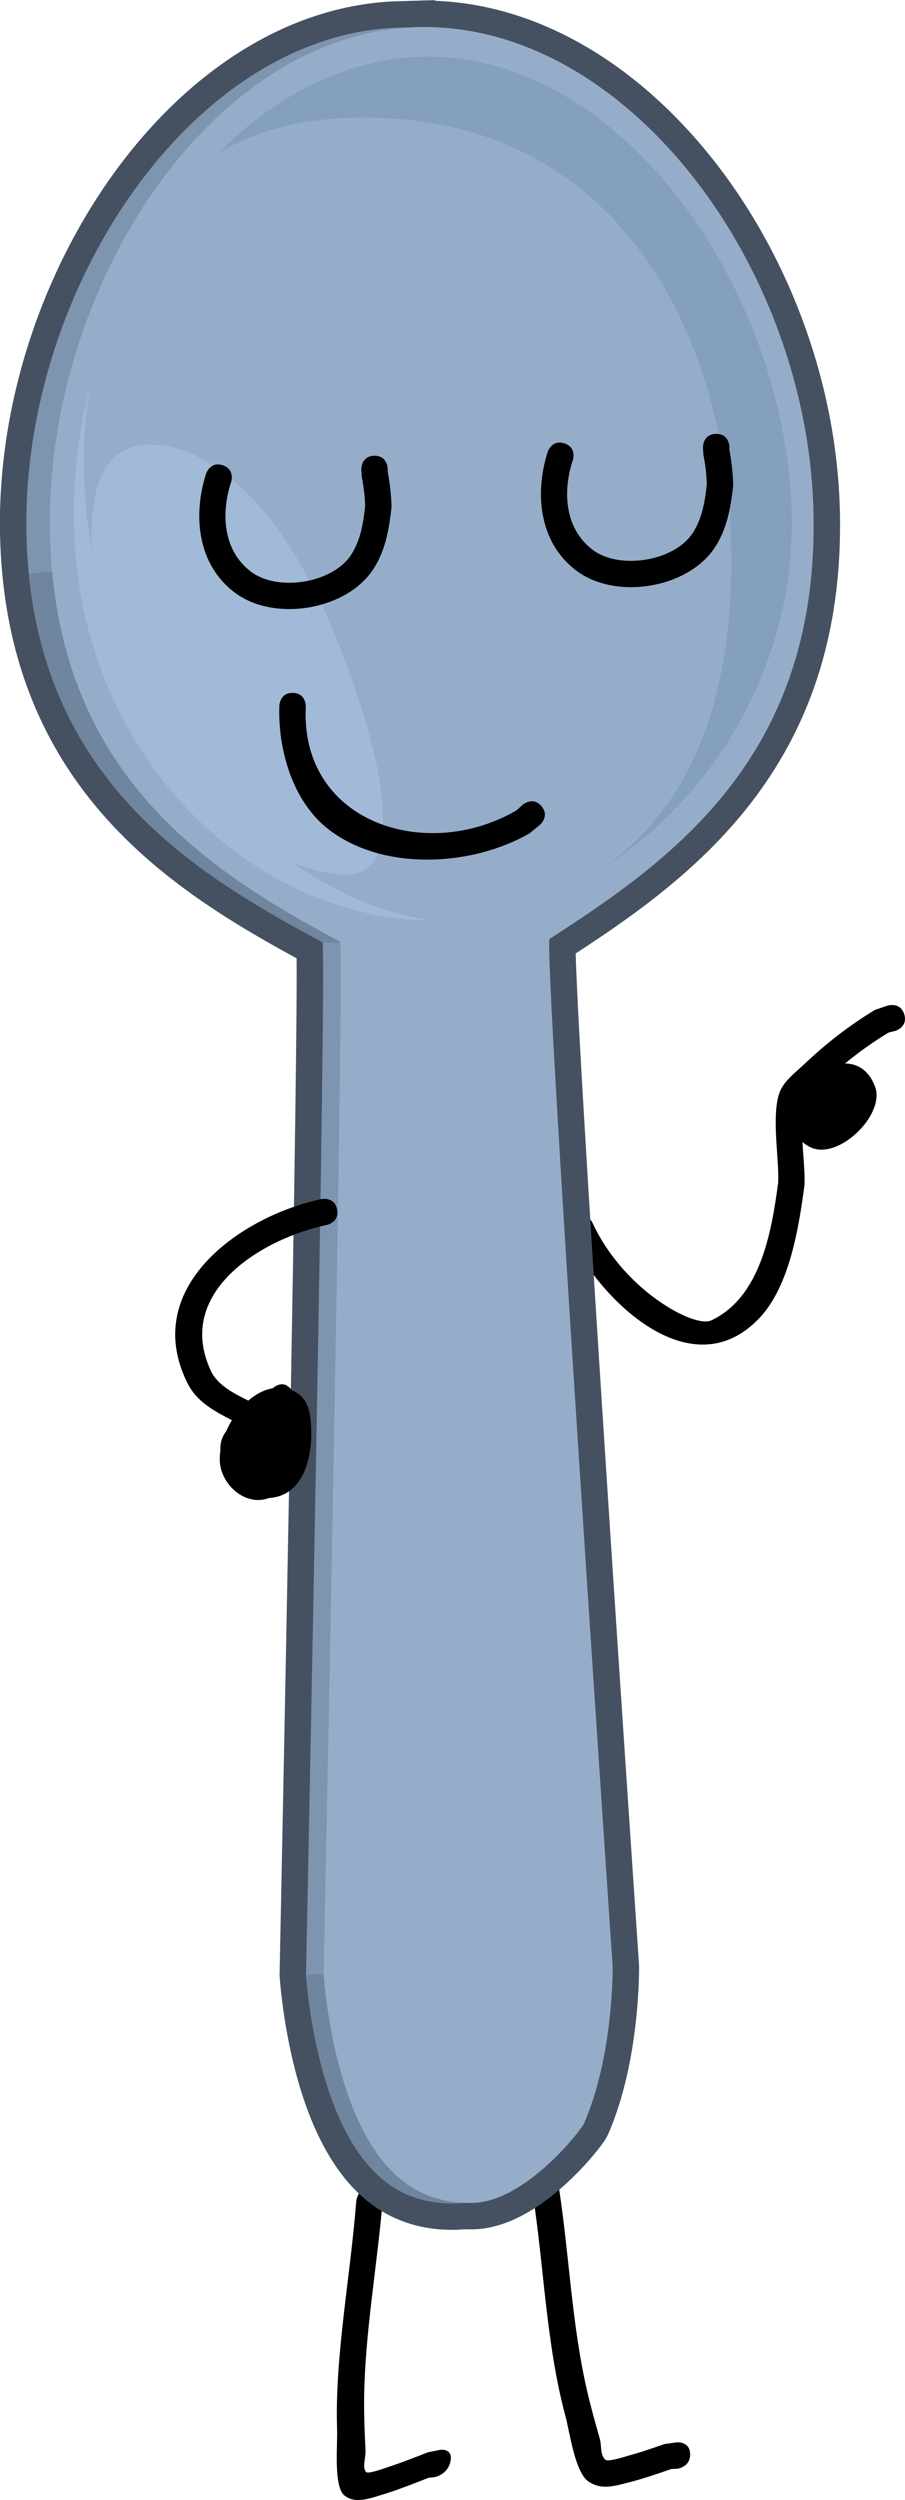
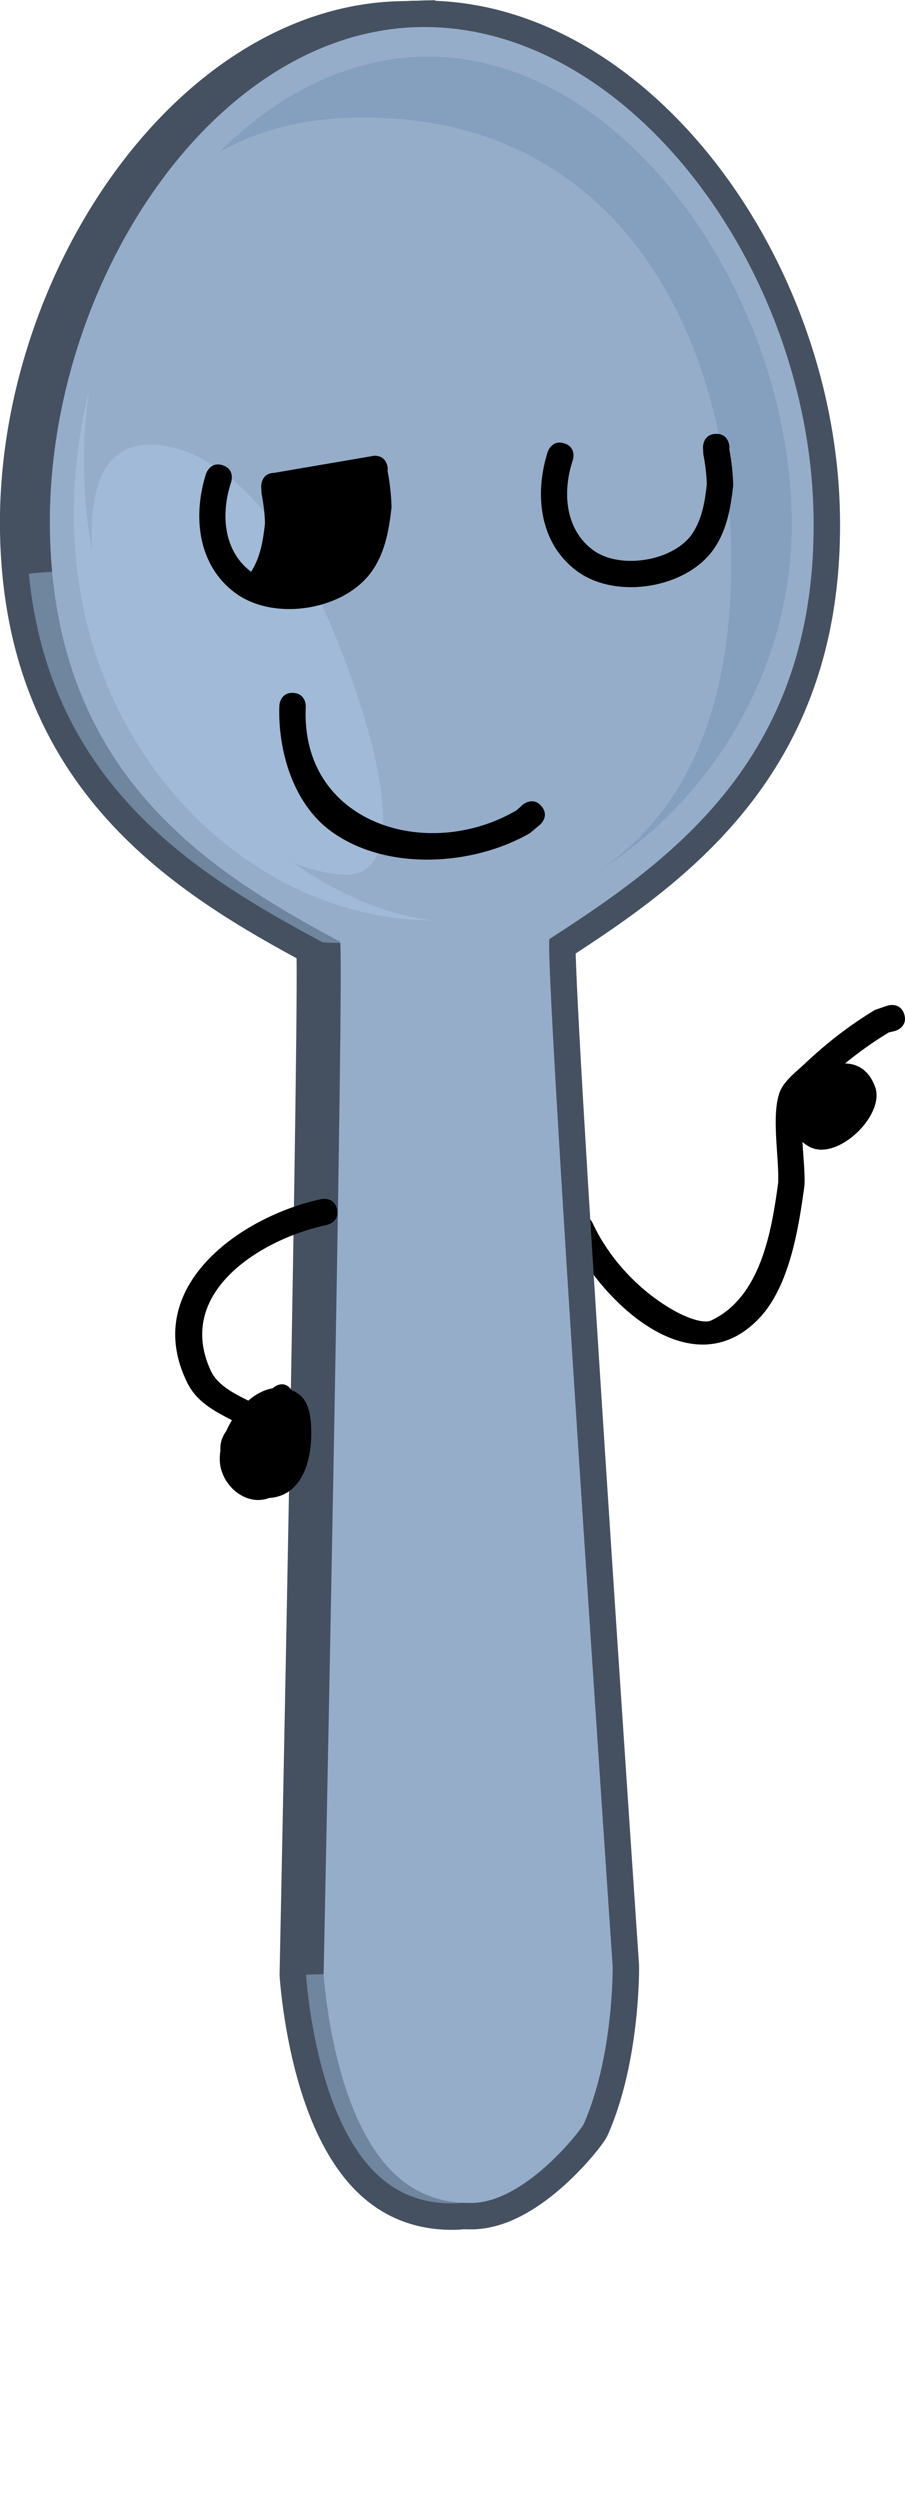
<svg xmlns="http://www.w3.org/2000/svg" version="1.1" width="102.687" height="283.665" viewBox="0,0,102.687,283.665">
  <g transform="translate(-267.161,-36.633)">
    <g stroke-miterlimit="10">
      <path d="M366.465,159.977c1.147,3.193 -4.296,8.457 -7.442,6.783c-0.322,-0.171 -0.591,-0.357 -0.812,-0.553c0.104,1.755 0.292,3.536 0.237,4.881c-0.654,4.813 -1.667,11.488 -5.169,15.15c-7.74,8.095 -18.17,-2.207 -21.604,-9.583c0,0 -0.631,-1.361 0.73,-1.992c1.361,-0.631 1.992,0.73 1.992,0.73c1.919,4.156 5.499,7.938 9.559,10.118c0.803,0.431 2.925,1.407 3.913,0.94c5.613,-2.648 6.842,-10.094 7.59,-15.626c0.114,-2.864 -0.777,-7.474 0.13,-10.159c0.45,-1.334 1.856,-2.368 2.818,-3.277c2.53,-2.389 5.061,-4.363 8.03,-6.167l1.453,-0.493c0,0 1.434,-0.439 1.874,0.995c0.439,1.434 -0.995,1.874 -0.995,1.874l-0.774,0.189c-1.79,1.087 -3.399,2.237 -4.951,3.512c1.433,0.018 2.738,0.779 3.421,2.68z" fill="#000000" stroke="none" stroke-width="0.5" />
-       <path d="M318.277,315.902c-0.316,1.547 -1.823,1.802 -1.823,1.802l-0.659,0.071c-1.602,0.629 -3.176,1.244 -4.777,1.766c-1.729,0.505 -3.455,1.28 -4.766,0.249c-1.257,-0.989 -0.782,-5.696 -0.842,-7.468c-0.278,-8.293 1.504,-17.293 2.171,-25.892c0,0 0.116,-1.5 1.651,-1.955c1.535,-0.455 1.418,1.046 1.418,1.046c-0.608,7.828 -2.144,15.969 -2.174,23.609c-0.007,1.874 0.068,3.727 0.16,5.562c0.041,0.811 -0.423,1.965 0.088,2.446c0.255,0.239 2.449,-0.573 2.467,-0.579c1.516,-0.493 3.007,-1.081 4.524,-1.677l1.371,-0.272c0,0 1.506,-0.254 1.19,1.293z" fill="#000000" stroke="none" stroke-width="0.5" />
-       <path d="M345.469,315.092c0.029,1.497 -1.471,1.658 -1.471,1.658l-0.666,0.031c-1.512,0.522 -2.999,1.031 -4.535,1.448c-1.673,0.393 -3.279,1.05 -4.874,-0.038c-1.528,-1.043 -2.122,-5.628 -2.591,-7.368c-2.197,-8.142 -2.427,-16.856 -3.718,-25.241c0,0 -0.225,-1.463 1.258,-1.818c1.483,-0.355 1.708,1.108 1.708,1.108c1.174,7.634 1.46,15.52 3.189,23.005c0.424,1.836 0.929,3.656 1.447,5.46c0.229,0.797 0.015,1.901 0.655,2.402c0.319,0.25 2.402,-0.417 2.419,-0.422c1.455,-0.393 2.862,-0.881 4.294,-1.376l1.356,-0.185c0,0 1.5,-0.16 1.529,1.337z" fill="#000000" stroke="none" stroke-width="0.5" />
      <g>
        <path d="M312.55,39.764c23.509,-0.612 44.207,26.812 44.91,54.9c0.693,27.715 -15.889,39.48 -29.942,48.557c-0.739,0.477 7.159,116.57 7.159,116.57c0,0 0.143,10.111 -3.283,17.9c-0.289,0.657 -6.599,8.847 -12.651,8.951c-6.052,0.105 -9.847,-3.212 -12.524,-8.517c-3.722,-7.377 -4.335,-17.442 -4.335,-17.442c0,0 2.413,-116.849 1.856,-117.148c-15.025,-8.059 -33.112,-19.055 -33.579,-46.6c-0.467,-27.544 18.88,-56.56 42.389,-57.172z" fill="none" stroke="#455161" stroke-width="6" />
        <path d="M314.549,39.712c23.509,-0.612 44.207,26.812 44.91,54.9c0.693,27.715 -15.889,39.48 -29.942,48.557c-0.739,0.477 7.159,116.57 7.159,116.57c0,0 0.143,10.111 -3.283,17.9c-0.289,0.657 -6.599,8.847 -12.651,8.951c-6.052,0.105 -9.847,-3.212 -12.524,-8.517c-3.722,-7.377 -4.335,-17.442 -4.335,-17.442c0,0 2.413,-116.849 1.856,-117.148c-15.025,-8.059 -32.446,-19.073 -32.913,-46.617c-0.467,-27.544 18.213,-56.543 41.722,-57.155z" fill="none" stroke="#455161" stroke-width="6" />
-         <path d="M312.55,39.764c23.509,-0.612 44.207,26.812 44.91,54.9c0.693,27.715 -15.889,39.48 -29.942,48.557c-0.739,0.477 7.159,116.57 7.159,116.57c0,0 0.143,10.111 -3.283,17.9c-0.289,0.657 -6.599,8.847 -12.651,8.951c-6.052,0.105 -9.847,-3.212 -12.524,-8.517c-3.722,-7.377 -4.335,-17.442 -4.335,-17.442c0,0 2.413,-116.849 1.856,-117.148c-15.025,-8.059 -33.112,-19.055 -33.579,-46.6c-0.467,-27.544 18.88,-56.56 42.389,-57.172z" fill="#7e95b0" stroke="none" stroke-width="0" />
        <path d="M327.518,143.221c-0.623,0.402 -23.327,0.557 -23.778,0.315c-14.11,-7.568 -30.922,-17.728 -33.303,-41.752c-0.082,-0.828 85.065,-1.875 86.933,-1.733c-1.44,23.9 -16.747,34.705 -29.852,43.17z" fill="#70859e" stroke="none" stroke-width="0" />
        <path d="M334.676,259.791c0,0 0.143,10.111 -3.283,17.9c-0.289,0.657 -6.599,8.847 -12.651,8.951c-6.052,0.105 -9.847,-3.212 -12.524,-8.517c-3.722,-7.377 -4.335,-17.442 -4.335,-17.442z" fill="#70859e" stroke="none" stroke-width="0" />
        <path d="M314.549,39.712c23.509,-0.612 44.207,26.812 44.91,54.9c0.693,27.715 -15.889,39.48 -29.942,48.557c-0.739,0.477 7.159,116.57 7.159,116.57c0,0 0.143,10.111 -3.283,17.9c-0.289,0.657 -6.599,8.847 -12.651,8.951c-6.052,0.105 -9.847,-3.212 -12.524,-8.517c-3.722,-7.377 -4.335,-17.442 -4.335,-17.442c0,0 2.413,-116.849 1.856,-117.148c-15.025,-8.059 -32.446,-19.073 -32.913,-46.617c-0.467,-27.544 18.213,-56.543 41.722,-57.155z" fill="#96adca" stroke="none" stroke-width="0" />
        <path d="M315.032,43.065c22.093,-0.575 41.039,25.596 41.944,51.342c0.905,25.746 -20.049,46.582 -40.399,46.666c-20.755,0.086 -40.316,-18.63 -41.017,-44.547c-0.132,-4.867 0.382,-9.746 1.447,-14.47c0.116,-0.515 0.239,-1.028 0.368,-1.539c5.078,-20.098 20.103,-36.996 37.656,-37.453z" fill="#859fbf" stroke="none" stroke-width="0" />
        <path d="M275.683,101.236c-1.514,-19.583 1.573,-54.439 37.413,-51.041c25.019,2.372 36.44,25.011 37.014,48.104c0.848,34.089 -18.895,43.043 -37.142,43.119c-18.61,0.077 -36.657,-16.942 -37.285,-40.181z" fill="#96adca" stroke="none" stroke-width="0" />
        <path d="M284.175,87.087c7.04,0.005 15.382,7.318 21.373,22.528c5.991,15.21 7.181,26.372 0.816,26.272c-6.492,-0.102 -19.888,-6.9 -25.852,-22.209c-1.12,-2.875 -7.827,-26.598 3.663,-26.591z" fill="#a1bad7" stroke="none" stroke-width="0" />
        <path d="M316.577,141.073c0,0 -1.422,-0.016 -2.13,-0.057c-19.944,-1.149 -38.21,-19.462 -38.887,-44.49c-0.132,-4.867 0.382,-9.746 1.447,-14.47c0.116,-0.515 0.368,-1.539 0.368,-1.539c0,0 -4.708,22.096 10.378,41.655c14.345,18.598 28.824,18.9 28.824,18.9z" fill="#a1bad7" stroke="none" stroke-width="0" />
      </g>
      <path d="M295.338,195.552c0.833,-0.721 1.776,-1.232 2.766,-1.397c0.32,-0.276 0.67,-0.461 1.088,-0.454c0.451,0.008 0.792,0.292 1.077,0.681c0.009,0.004 0.018,0.007 0.027,0.011c1.883,0.751 2.103,2.65 2.171,4.278c0.146,3.512 -0.947,7.705 -4.798,7.937c-2.198,0.844 -4.699,-0.788 -5.411,-3.226c-0.189,-0.646 -0.208,-1.393 -0.087,-2.177c-0.058,-0.823 0.203,-1.577 0.666,-2.207c0.185,-0.416 0.4,-0.827 0.642,-1.222c-2.006,-1.041 -3.997,-2.072 -5.069,-4.247c-5.333,-10.82 6.009,-18.872 15.214,-20.844c0,0 1.467,-0.312 1.779,1.156c0.312,1.467 -1.156,1.779 -1.156,1.779c-7.37,1.551 -17.335,7.624 -13.153,16.571c0.731,1.565 2.502,2.506 4.244,3.362z" fill="#000000" stroke="none" stroke-width="0.5" />
      <path d="M328.594,128.102c0.975,1.14 -0.165,2.115 -0.165,2.115l-1.164,0.963c-6.438,3.707 -16.3,4.349 -22.57,-0.248c-4.297,-3.151 -6.022,-9.193 -5.836,-14.245c0,0 0.064,-1.499 1.562,-1.435c1.499,0.064 1.435,1.562 1.435,1.562c-0.646,13.173 13.68,17.735 23.905,11.77l0.718,-0.647c0,0 1.14,-0.975 2.115,0.165z" fill="#000000" stroke="none" stroke-width="0.5" />
-       <path d="M309.618,88.344c1.499,-0.039 1.539,1.46 1.539,1.46l-0.012,0.303c0.254,1.344 0.407,2.712 0.443,4.08c-0.279,2.473 -0.683,4.94 -2.103,7.078c-3.071,4.623 -11.173,5.934 -15.614,2.659c-4.332,-3.195 -4.835,-8.824 -3.33,-13.54c0,0 0.466,-1.426 1.892,-0.96c1.426,0.466 0.96,1.892 0.96,1.892c-1.168,3.479 -0.964,7.772 2.258,10.194c3.055,2.296 9.28,1.295 11.363,-1.944c1.067,-1.659 1.372,-3.602 1.578,-5.504c-0.029,-1.137 -0.176,-2.273 -0.393,-3.39l-0.04,-0.789c0,0 -0.039,-1.499 1.46,-1.539z" fill="#000000" stroke="none" stroke-width="0.5" />
+       <path d="M309.618,88.344c1.499,-0.039 1.539,1.46 1.539,1.46l-0.012,0.303c0.254,1.344 0.407,2.712 0.443,4.08c-0.279,2.473 -0.683,4.94 -2.103,7.078c-3.071,4.623 -11.173,5.934 -15.614,2.659c-4.332,-3.195 -4.835,-8.824 -3.33,-13.54c0,0 0.466,-1.426 1.892,-0.96c1.426,0.466 0.96,1.892 0.96,1.892c-1.168,3.479 -0.964,7.772 2.258,10.194c1.067,-1.659 1.372,-3.602 1.578,-5.504c-0.029,-1.137 -0.176,-2.273 -0.393,-3.39l-0.04,-0.789c0,0 -0.039,-1.499 1.46,-1.539z" fill="#000000" stroke="none" stroke-width="0.5" />
      <path d="M348.386,85.86c1.499,-0.039 1.539,1.46 1.539,1.46l-0.012,0.303c0.254,1.344 0.407,2.712 0.443,4.08c-0.279,2.473 -0.683,4.94 -2.103,7.078c-3.071,4.623 -11.173,5.934 -15.614,2.659c-4.332,-3.195 -4.835,-8.824 -3.33,-13.54c0,0 0.466,-1.426 1.892,-0.96c1.426,0.466 0.96,1.892 0.96,1.892c-1.168,3.479 -0.964,7.772 2.258,10.194c3.055,2.296 9.28,1.295 11.363,-1.944c1.067,-1.659 1.372,-3.602 1.578,-5.504c-0.029,-1.137 -0.176,-2.273 -0.393,-3.39l-0.04,-0.789c0,0 -0.039,-1.499 1.46,-1.539z" fill="#000000" stroke="none" stroke-width="0.5" />
    </g>
  </g>
</svg>